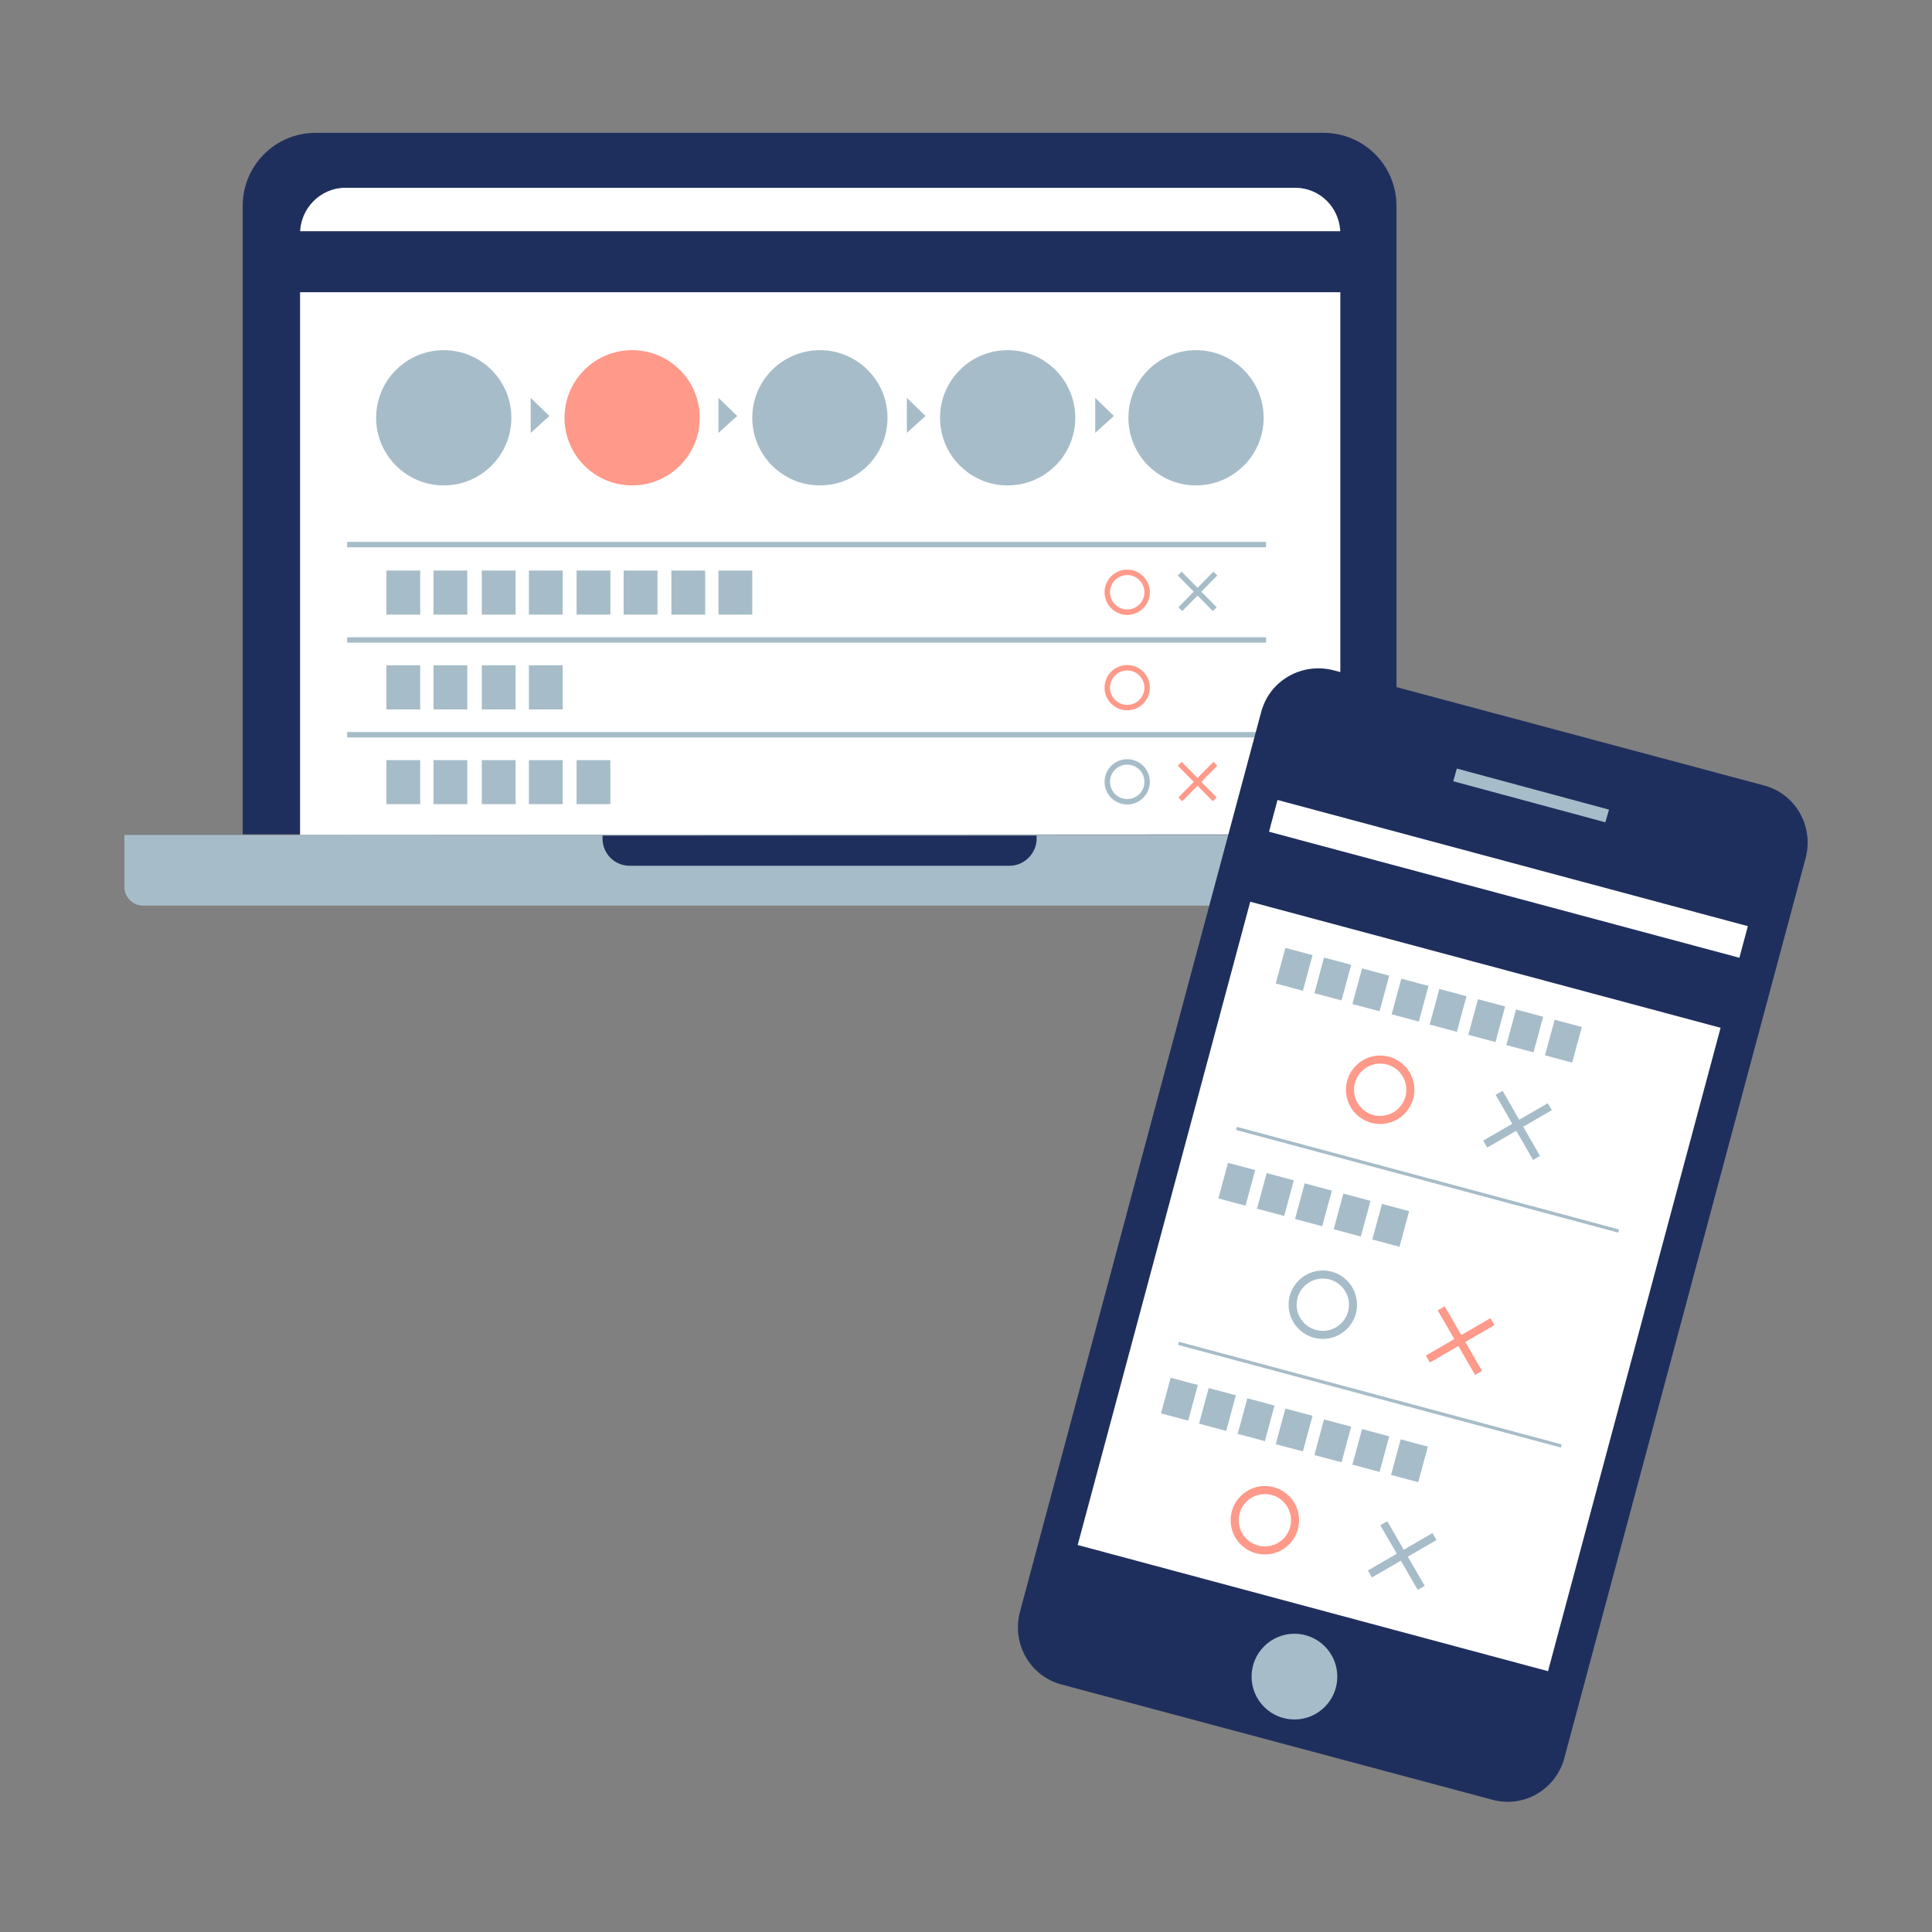
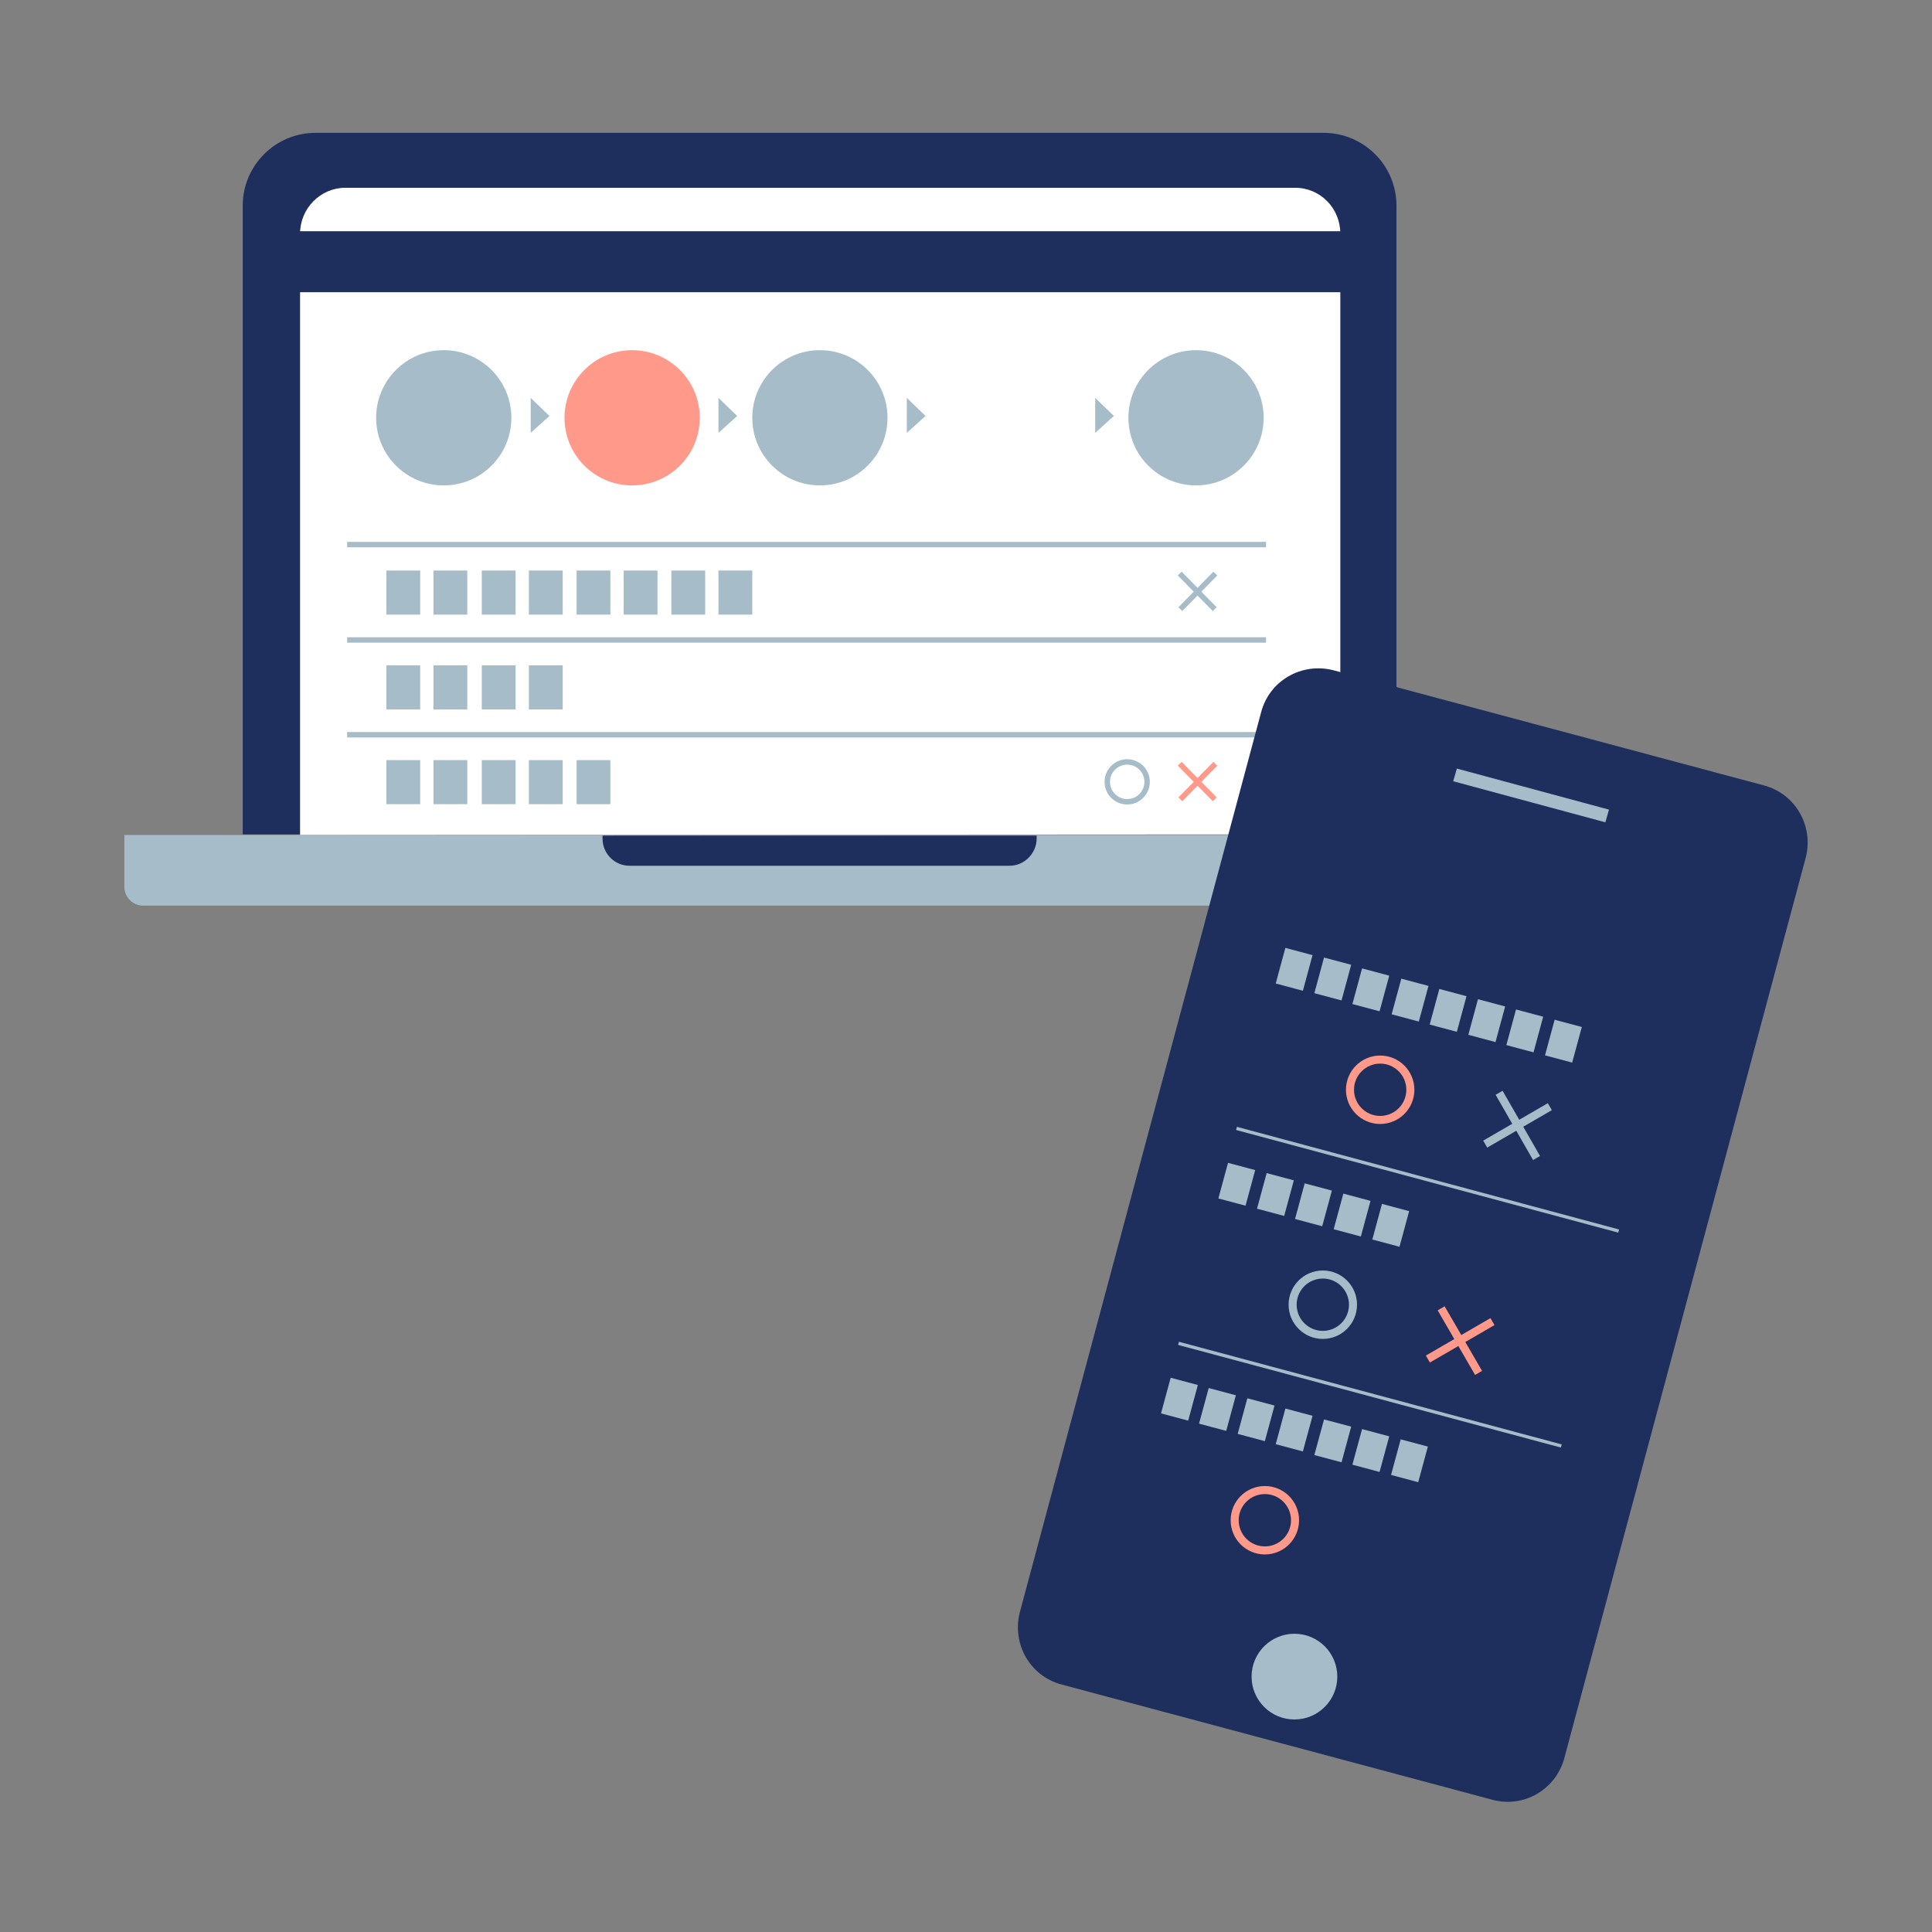
<svg xmlns="http://www.w3.org/2000/svg" id="レイヤー_1" viewBox="0 0 320 320">
  <rect x="0" y="0" width="320" height="320" fill="#808080" stroke="none" />
  <style>.st0{fill:#1f2f5d}.st1{fill:#fff}.st2{fill:#a7bcc9}.st3{fill:none;stroke:#a7bcc9;stroke-width:.899;stroke-miterlimit:10}.st4{fill:#ff9989}.st5,.st6,.st7,.st8{fill:none;stroke:#ff9989;stroke-width:.899;stroke-miterlimit:10}.st6,.st7,.st8{stroke:#a7bcc9;stroke-width:1.333}.st7,.st8{stroke:#ff9989}.st8{fill:#ffa795;stroke:#a7bcc9;stroke-width:.54}</style>
  <path class="st0" d="M231.3 138.2V34.1c0-6.7-5.4-12.1-12.1-12.1H52.3c-6.7 0-12.1 5.4-12.1 12.1v104.1h191.1z" />
  <path class="st1" d="M222 138.2V38.7c0-4.2-3.3-7.6-7.5-7.6H57.2c-4.1 0-7.5 3.4-7.5 7.6v99.6l172.3-.1z" />
  <path class="st2" d="M247.9 150H23.7c-1.7 0-3.1-1.4-3.1-3.1v-8.6H251v8.6c0 1.8-1.4 3.1-3.1 3.1z" />
  <path class="st0" d="M167.2 143.4h-62.9c-2.5 0-4.5-2-4.5-4.5v-.5h71.9v.5c0 2.4-2 4.5-4.5 4.5zM47.7 38.3H223v10.1H47.7V38.3z" />
  <path class="st3" d="M57.5 90.2h152.2M57.5 106h152.2M57.5 121.7h152.2" />
  <circle class="st2" cx="73.5" cy="69.2" r="11.2" />
  <circle class="st4" cx="104.7" cy="69.2" r="11.2" />
  <circle class="st2" cx="135.8" cy="69.2" r="11.2" />
-   <circle class="st2" cx="166.9" cy="69.2" r="11.2" />
  <circle class="st2" cx="198.1" cy="69.2" r="11.2" />
  <path class="st2" d="M91 68.9l-3.1-3v5.8l3.1-2.8zm31.1 0l-3.1-3v5.8l3.1-2.8zm31.2 0l-3.1-3v5.8l3.1-2.8zm31.2 0l-3.1-3v5.8l3.1-2.8zM64 94.5h5.6v7.3H64v-7.3zm7.8 0h5.6v7.3h-5.6v-7.3zm8 0h5.6v7.3h-5.6v-7.3zm7.8 0h5.6v7.3h-5.6v-7.3zm7.9 0h5.6v7.3h-5.6v-7.3zm7.8 0h5.6v7.3h-5.6v-7.3zm7.9 0h5.6v7.3h-5.6v-7.3zm7.8 0h5.6v7.3H119v-7.3zm-55 15.7h5.6v7.3H64v-7.3zm7.8 0h5.6v7.3h-5.6v-7.3zm8 0h5.6v7.3h-5.6v-7.3zm7.8 0h5.6v7.3h-5.6v-7.3zM64 125.9h5.6v7.3H64v-7.3zm7.8 0h5.6v7.3h-5.6v-7.3zm8 0h5.6v7.3h-5.6v-7.3zm7.8 0h5.6v7.3h-5.6v-7.3zm7.9 0h5.6v7.3h-5.6v-7.3z" />
  <path class="st3" d="M195.4 95l5.8 5.9m.1-5.9l-5.8 5.9" />
-   <circle class="st5" cx="186.7" cy="98.1" r="3.3" />
  <g>
-     <circle class="st5" cx="186.7" cy="113.9" r="3.3" />
-   </g>
+     </g>
  <g>
    <path class="st5" d="M195.4 126.5l5.8 5.9m.1-5.9l-5.8 5.9" />
    <circle class="st3" cx="186.7" cy="129.5" r="3.3" />
  </g>
  <g>
    <path class="st0" d="M247.2 298.1L175.8 279c-5.2-1.4-8.2-6.7-6.9-11.9l40-149.2c1.4-5.2 6.7-8.2 11.9-6.9l71.4 19.1c5.2 1.4 8.2 6.7 6.9 11.9l-40 149.2c-1.4 5.2-6.7 8.3-11.9 6.9z" />
-     <path class="st1" d="M211.6 132.5l77.9 20.9-33.1 123.4-77.9-20.9 33.1-123.4z" />
    <circle class="st2" cx="214.4" cy="277.7" r="7.1" />
    <path class="st2" d="M241.3 127.3l25.2 6.8-.6 2.1-25.2-6.8.6-2.1z" />
    <path class="st0" d="M208.1 137.2l82.1 22-3.1 11.6-82.1-22 3.1-11.6z" />
    <path class="st2" d="M211.3 162.9l1.6-5.9 4.5 1.2-1.6 5.9-4.5-1.2zm6.4 1.6l1.6-5.9 4.5 1.2-1.6 5.9-4.5-1.2zm6.3 1.8l1.6-5.9 4.5 1.2-1.6 5.9-4.5-1.2zm6.5 1.7l1.6-5.9 4.5 1.2-1.6 5.9-4.5-1.2zm6.3 1.7l1.6-5.9 4.5 1.2-1.6 5.9-4.5-1.2zm6.4 1.7l1.6-5.9 4.5 1.2-1.6 5.9-4.5-1.2zm6.3 1.7l1.6-5.9 4.5 1.2-1.6 5.9-4.5-1.2zm6.4 1.7l1.6-5.9 4.5 1.2-1.6 5.9-4.5-1.2z" />
    <path class="st6" d="M248.3 181l6.2 10.8m2.2-8.5l-10.7 6.2" />
    <circle class="st7" cx="228.6" cy="180.5" r="5" />
    <path class="st2" d="M201.8 198.5l1.6-5.9 4.5 1.2-1.6 5.9-4.5-1.2zm6.4 1.7l1.6-5.9 4.5 1.2-1.6 5.9-4.5-1.2zm6.3 1.7l1.6-5.9 4.5 1.2-1.6 5.9-4.5-1.2zm6.4 1.7l1.6-5.9 4.5 1.2-1.6 5.9-4.5-1.2zm6.4 1.7l1.6-5.9 4.5 1.2-1.6 5.9-4.5-1.2z" />
    <g>
      <path class="st7" d="M238.7 216.7l6.2 10.7m2.3-8.5l-10.7 6.2" />
      <circle class="st6" cx="219.1" cy="216.1" r="5" />
    </g>
    <path class="st8" d="M204.8 186.9l63.3 17" />
    <g>
      <path class="st2" d="M192.3 234.1l1.6-5.9 4.5 1.2-1.6 5.9-4.5-1.2zm6.3 1.7l1.6-5.9 4.5 1.2-1.6 5.9-4.5-1.2zm6.4 1.7l1.6-5.9 4.5 1.2-1.6 5.9-4.5-1.2zm6.3 1.7l1.6-5.9 4.5 1.2-1.6 5.9-4.5-1.2zm6.4 1.8l1.6-5.9 4.5 1.2-1.6 5.9-4.5-1.2zm6.3 1.6l1.6-5.9 4.5 1.2-1.6 5.9-4.5-1.2zm6.4 1.7l1.6-5.9 4.5 1.2-1.6 5.9-4.5-1.2z" />
    </g>
    <g>
-       <path class="st6" d="M229.2 252.3l6.2 10.7m2.2-8.5l-10.7 6.2" />
      <circle class="st7" cx="209.5" cy="251.8" r="5" />
    </g>
    <path class="st8" d="M195.2 222.5l63.4 17" />
  </g>
</svg>